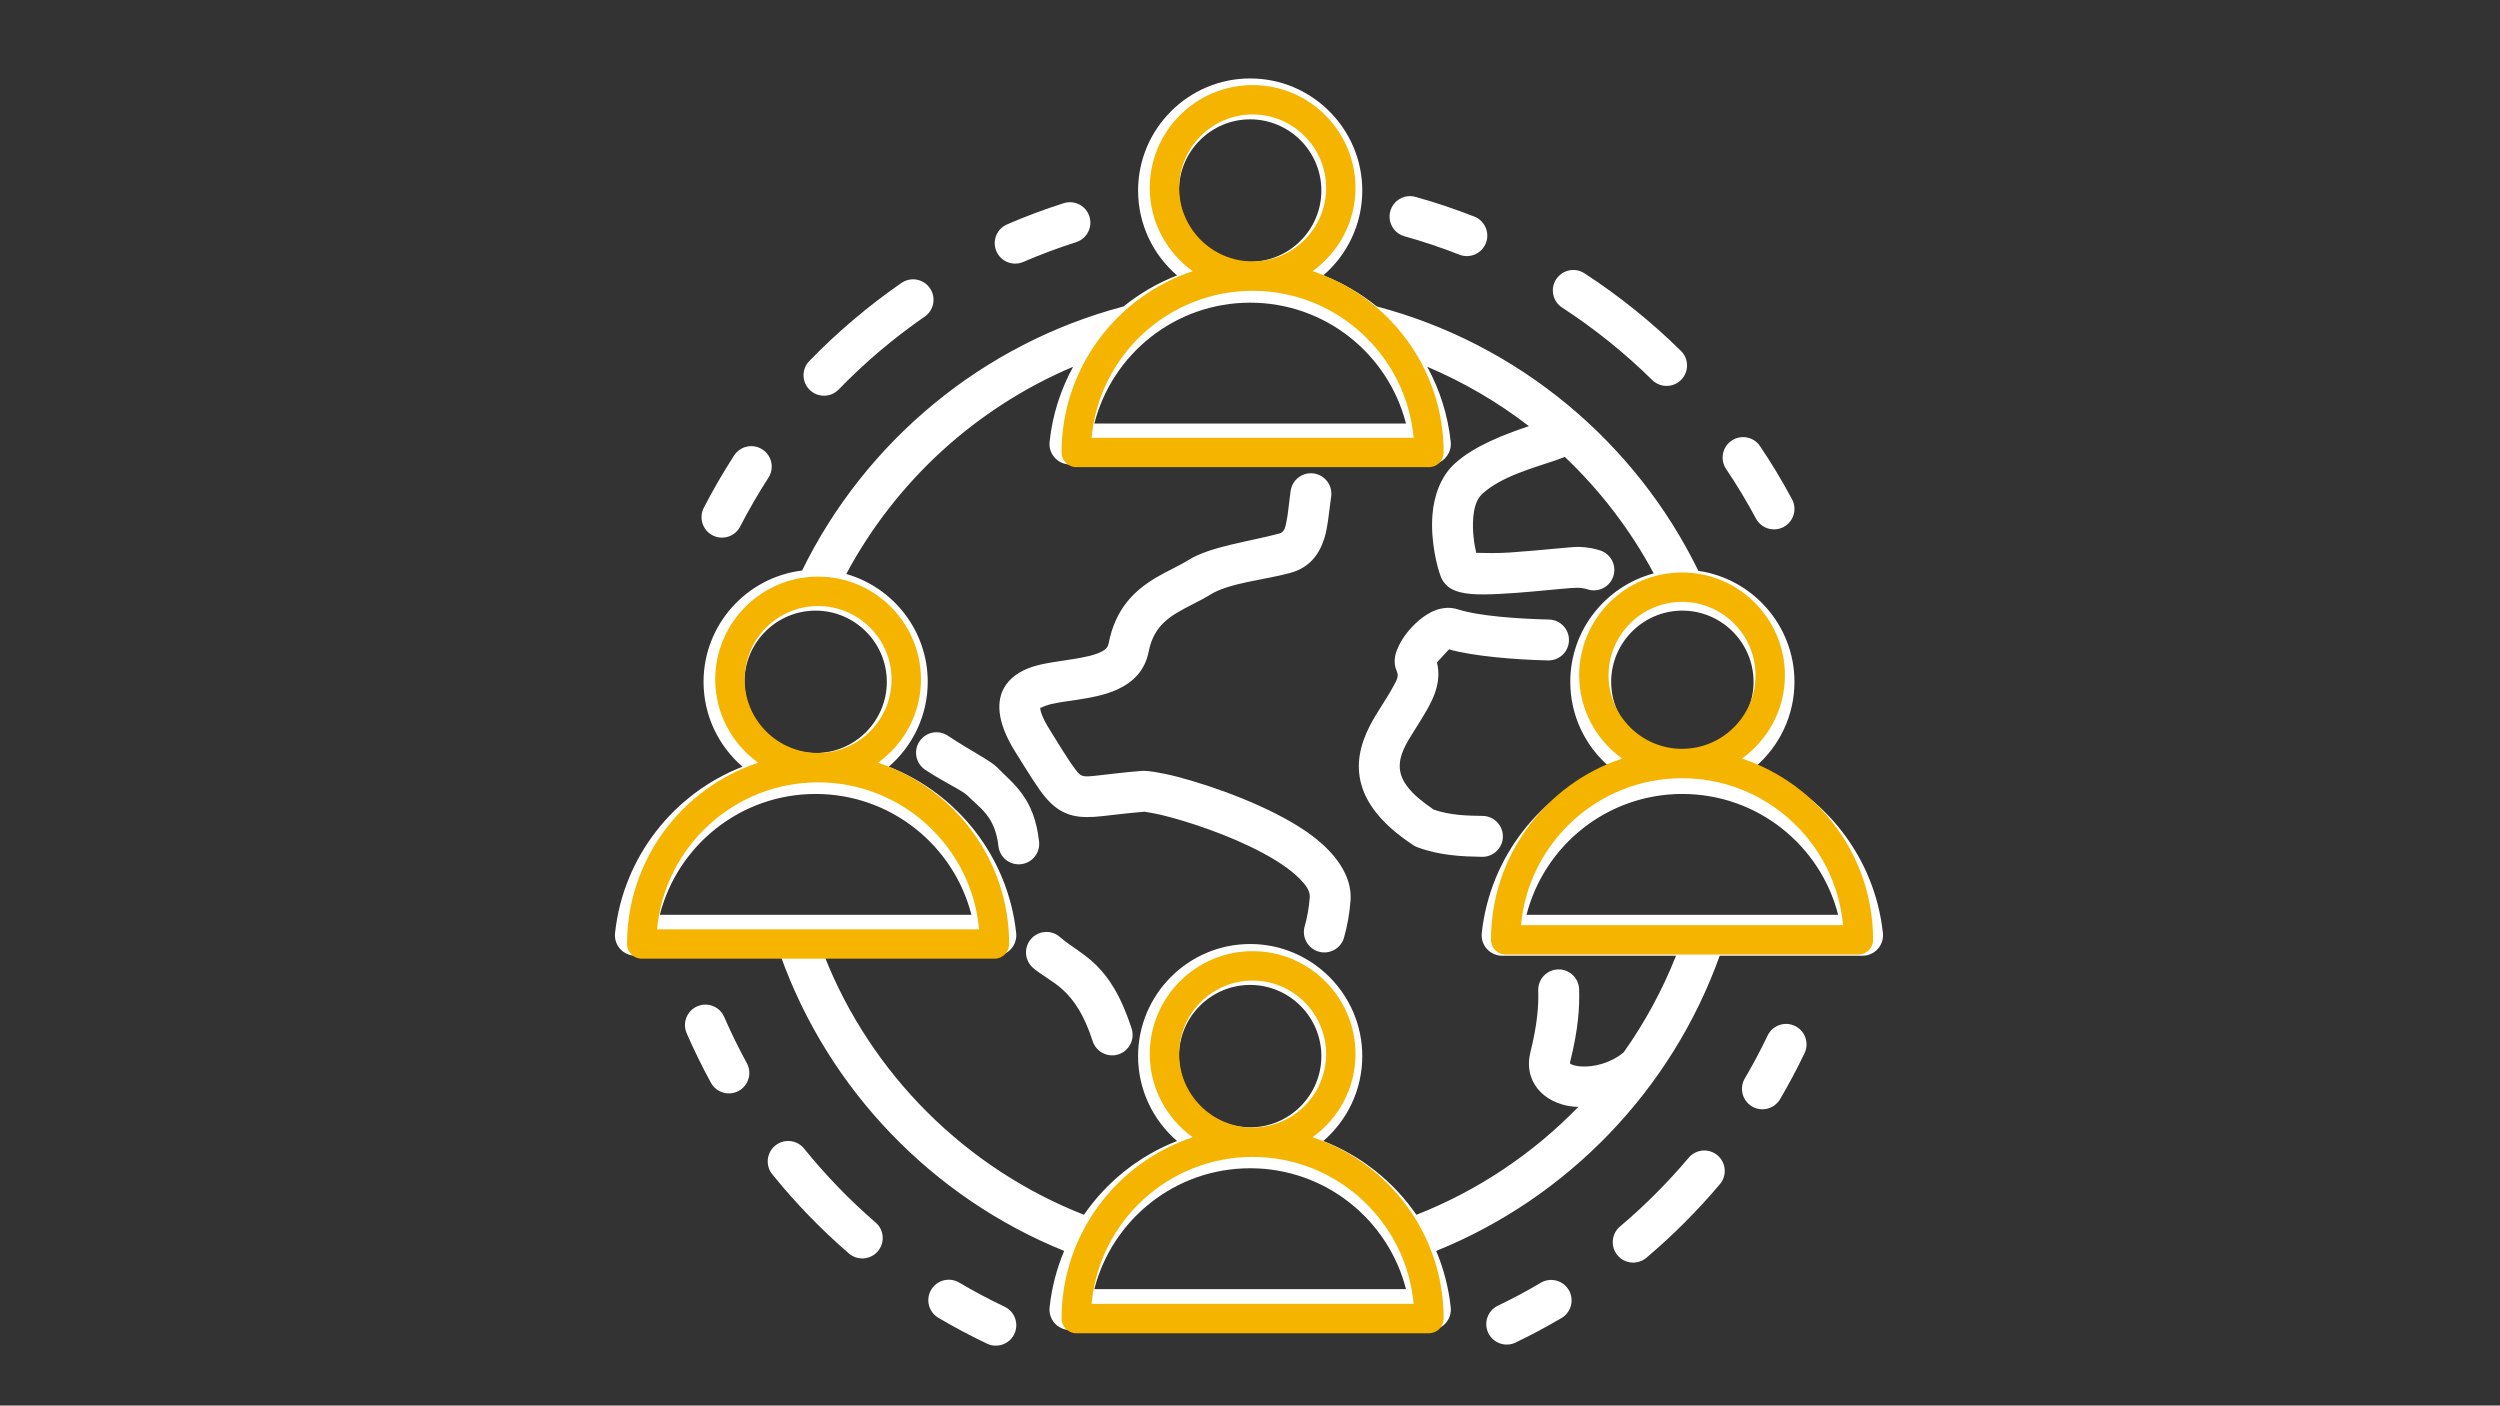
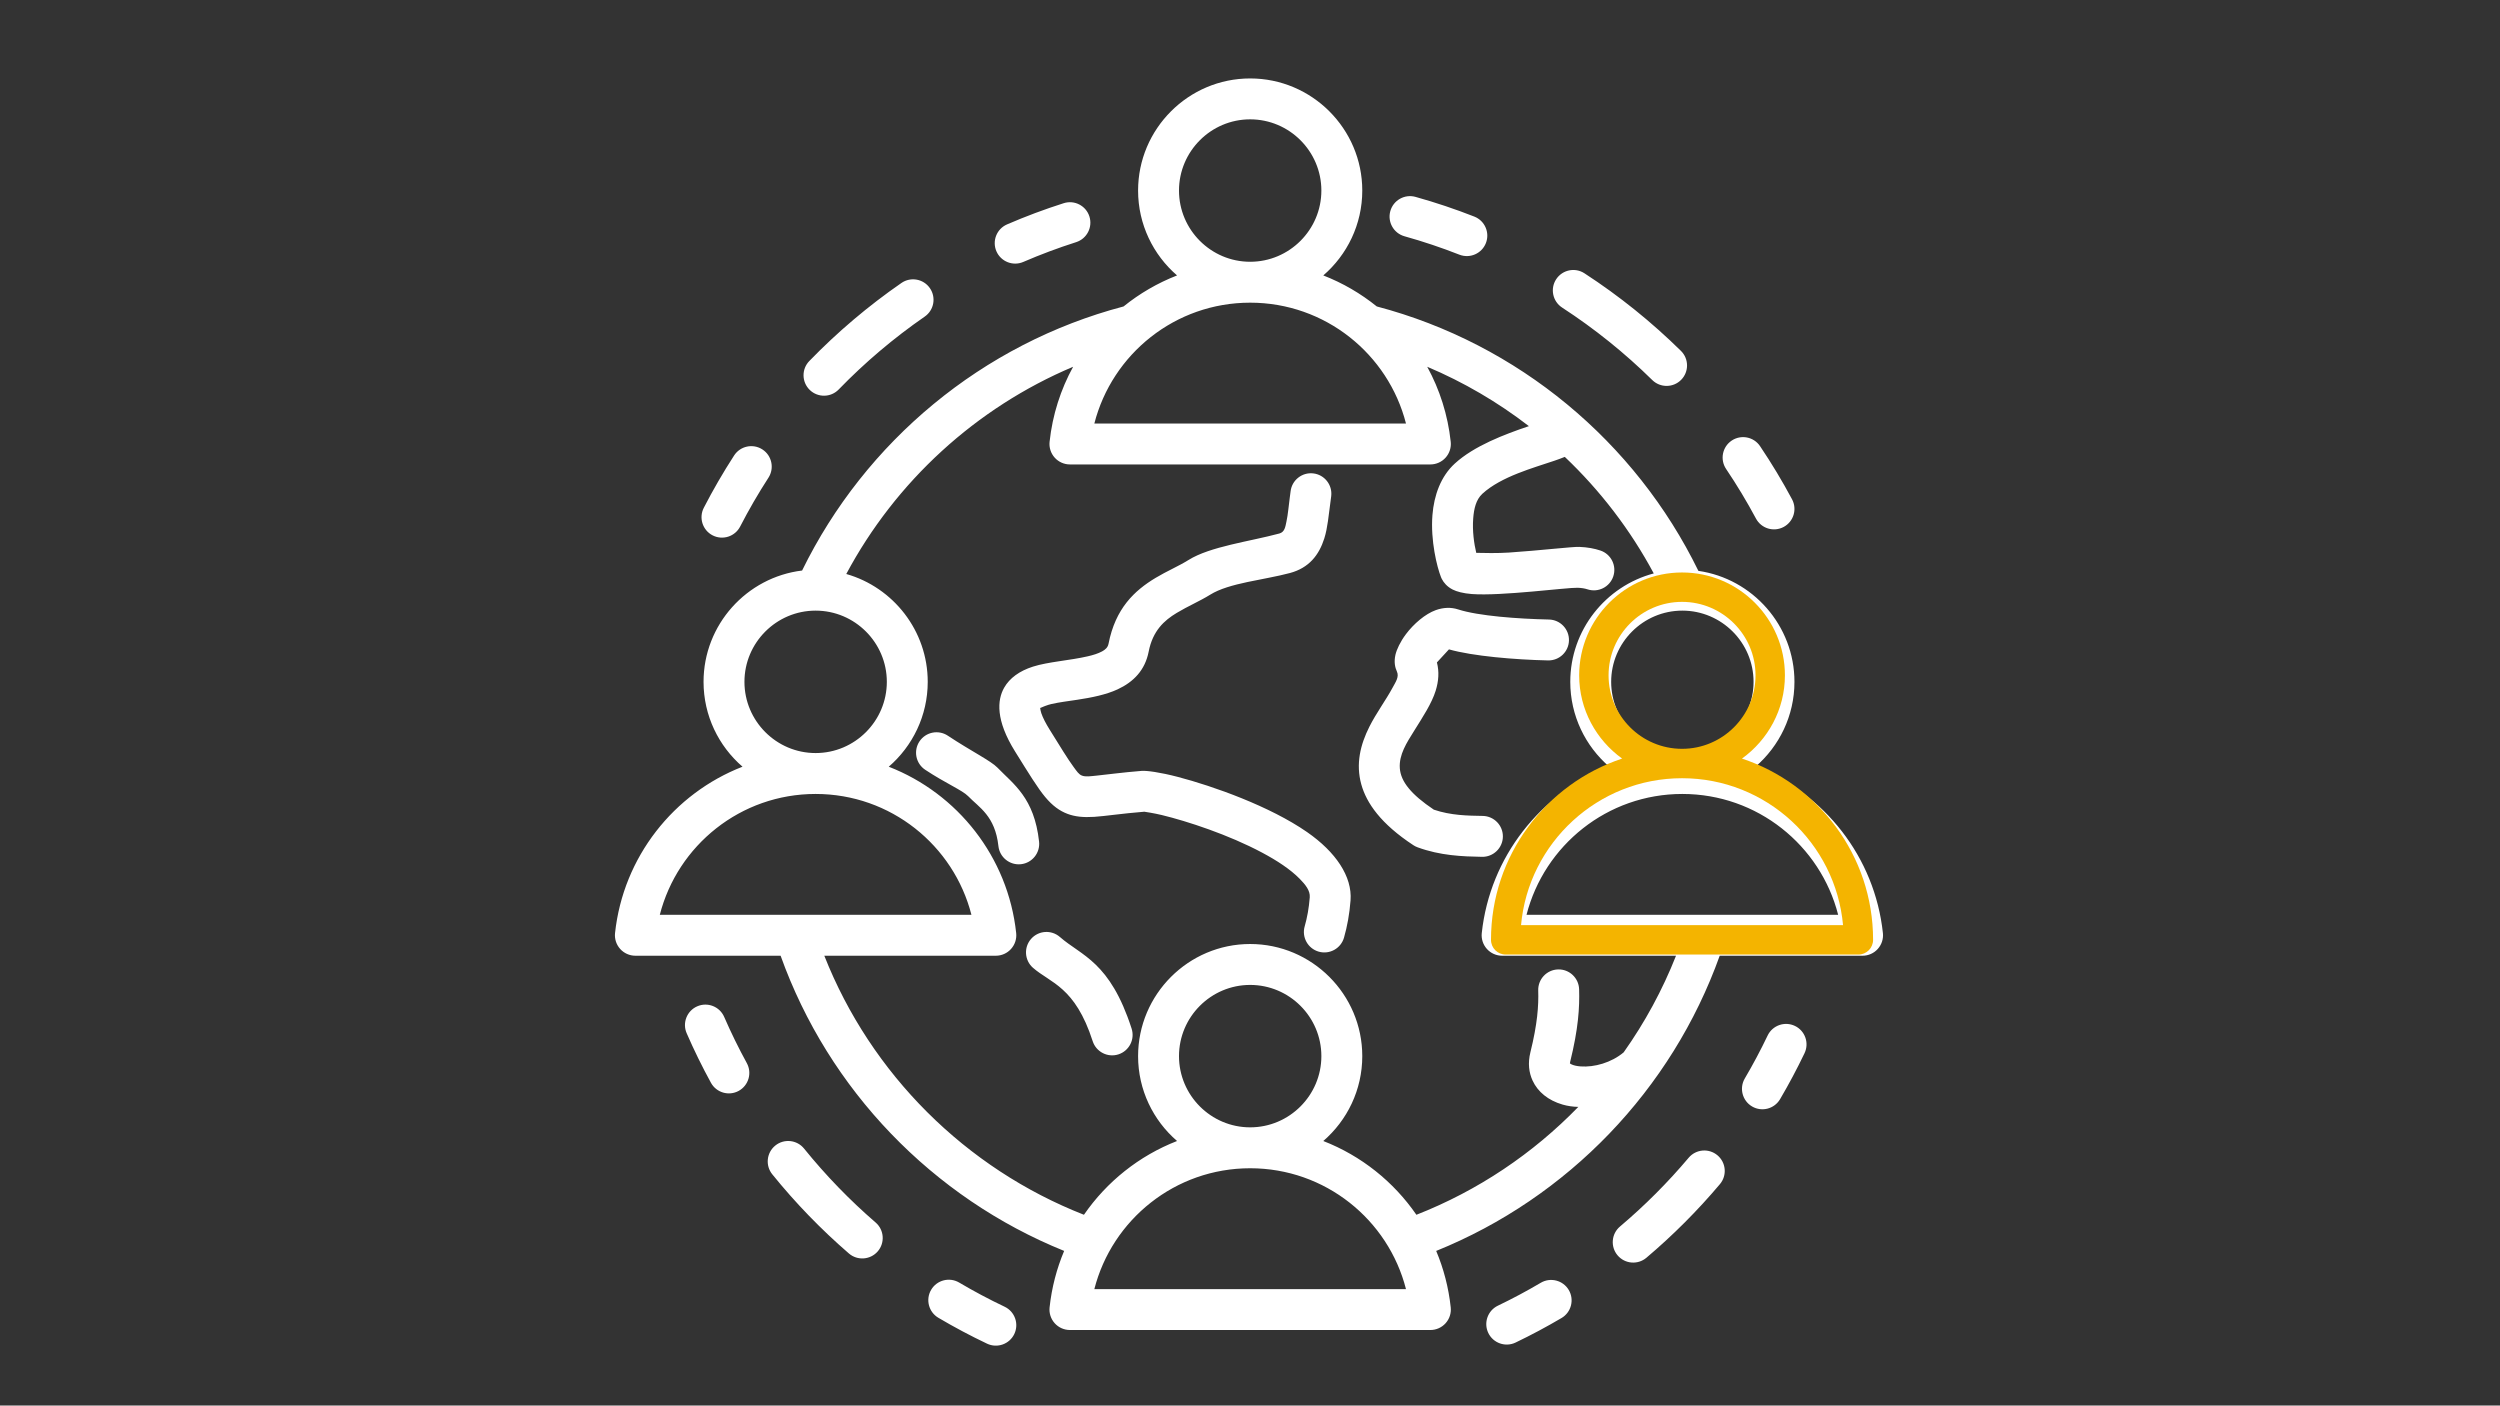
<svg xmlns="http://www.w3.org/2000/svg" width="1366" zoomAndPan="magnify" viewBox="0 0 1024.5 576" height="768" preserveAspectRatio="xMidYMid meet" version="1.2">
  <rect x="0" y="0" width="1024.5" height="576" fill="#333333" stroke="none" />
  <defs>
    <clipPath id="8e6a33e332">
      <path d="M 251.785 32 L 772 32 L 772 552 L 251.785 552 Z M 251.785 32" />
    </clipPath>
    <clipPath id="dc7fb65e47">
-       <path d="M 435 34 L 592 34 L 592 191.441 L 435 191.441 Z M 435 34" />
-     </clipPath>
+       </clipPath>
    <clipPath id="91f8a12fb0">
      <path d="M 256.879 236 L 414 236 L 414 392.875 L 256.879 392.875 Z M 256.879 236" />
    </clipPath>
    <clipPath id="903dc680e5">
-       <path d="M 435 389 L 592 389 L 592 546.367 L 435 546.367 Z M 435 389" />
-     </clipPath>
+       </clipPath>
    <clipPath id="d46391bb7a">
      <path d="M 611 234 L 768 234 L 768 391.18 L 611 391.18 Z M 611 234" />
    </clipPath>
  </defs>
  <g id="743eaf6441">
    <g clip-rule="nonzero" clip-path="url(#8e6a33e332)">
      <path style="stroke:none;fill-rule:evenodd;fill:#ffffff;fill-opacity:1;" d="M 319.895 391.656 L 260.379 391.656 C 258 391.656 255.73 390.645 254.145 388.875 C 252.551 387.105 251.789 384.742 252.043 382.379 C 255.395 351.18 276.086 325.172 304.281 314.195 C 294.512 305.758 288.312 293.289 288.312 279.418 C 288.312 255.992 305.996 236.555 328.699 233.805 C 354.543 180.988 402.531 140.844 460.434 125.586 C 466.988 120.293 474.375 115.977 482.359 112.871 C 472.586 104.434 466.387 91.961 466.387 78.09 C 466.387 52.789 487.012 32.145 512.312 32.145 C 537.637 32.145 558.262 52.789 558.262 78.09 C 558.262 91.961 552.059 104.434 542.285 112.871 C 550.27 115.977 557.652 120.289 564.207 125.582 C 622.16 140.852 670.176 181.055 696 233.941 C 718.223 237.148 735.367 256.348 735.367 279.418 C 735.367 293.289 729.168 305.762 719.395 314.199 C 747.598 325.172 768.285 351.184 771.617 382.383 C 771.871 384.746 771.105 387.109 769.516 388.875 C 767.926 390.645 765.66 391.656 763.281 391.656 L 704.738 391.656 C 685.078 446.617 642.469 490.828 588.551 512.629 C 591.598 519.875 593.641 527.645 594.508 535.77 C 594.762 538.133 593.996 540.492 592.406 542.262 C 590.816 544.031 588.551 545.039 586.176 545.039 L 438.453 545.039 C 436.074 545.039 433.809 544.031 432.219 542.262 C 430.629 540.492 429.867 538.129 430.121 535.766 C 430.992 527.641 433.039 519.871 436.09 512.625 C 382.168 490.82 339.555 446.613 319.895 391.656 Z M 334.238 325.363 C 303.5 325.363 277.676 346.414 270.387 374.891 C 270.387 374.891 398.094 374.891 398.094 374.891 C 390.82 346.414 364.992 325.363 334.238 325.363 Z M 364.211 314.199 C 392.414 325.172 413.098 351.184 416.434 382.383 C 416.684 384.746 415.922 387.109 414.332 388.875 C 412.742 390.645 410.477 391.656 408.098 391.656 L 337.801 391.656 C 356.926 440.105 395.695 478.793 444.199 497.812 C 453.535 484.262 466.805 473.637 482.359 467.582 C 472.586 459.145 466.387 446.672 466.387 432.801 C 466.387 407.504 487.012 386.855 512.312 386.855 C 537.637 386.855 558.262 407.504 558.262 432.801 C 558.262 446.676 552.059 459.145 542.285 467.586 C 557.844 473.637 571.113 484.266 580.441 497.816 C 605.656 487.93 628.234 472.73 646.793 453.605 C 644.543 453.559 642.379 453.242 640.348 452.656 C 634.445 450.945 630.18 447.43 628.066 442.852 C 626.57 439.613 626.035 435.723 627.168 431.164 C 630.039 419.586 630.559 412.207 630.363 405.906 C 630.223 401.281 633.859 397.41 638.484 397.27 C 643.105 397.125 646.977 400.766 647.121 405.387 C 647.348 412.82 646.824 421.535 643.441 435.195 L 643.438 435.207 C 643.395 435.379 643.367 435.629 643.352 435.793 C 643.531 435.914 643.855 436.121 644.082 436.223 C 645.137 436.684 646.395 436.914 647.758 437.016 C 653.309 437.422 660.293 435.527 665.379 431.25 C 674.031 419.043 681.262 405.762 686.832 391.656 L 615.562 391.656 C 613.184 391.656 610.918 390.645 609.328 388.875 C 607.738 387.105 606.973 384.742 607.227 382.379 C 610.578 351.18 631.27 325.172 659.465 314.195 C 649.695 305.758 643.496 293.289 643.496 279.418 C 643.496 258.164 658.055 240.191 677.707 234.988 C 668.156 217.164 655.805 201.047 641.25 187.23 C 639.965 187.754 638.547 188.281 637.027 188.797 C 628.465 191.715 615.195 195.277 607.504 202.32 L 607.496 202.328 C 604.809 204.781 604.023 208.609 603.723 212.395 C 603.316 217.551 604.074 222.844 604.965 226.555 C 608.156 226.648 613.785 226.742 618.332 226.441 C 630.695 225.625 644.367 224.004 647.199 224.117 C 650.57 224.25 653.426 224.793 655.832 225.602 C 660.219 227.07 662.59 231.82 661.121 236.207 C 659.652 240.594 654.898 242.965 650.512 241.496 C 649.406 241.125 648.086 240.93 646.535 240.867 L 646.523 240.867 C 642.438 240.703 615.117 244.352 603.141 243.438 C 599.609 243.168 596.918 242.422 595.32 241.605 C 593.012 240.426 591.645 238.801 590.836 237.215 C 590.723 236.984 590.617 236.75 590.52 236.512 C 588.879 232.379 586.184 221.535 587.012 211.07 C 587.656 202.965 590.434 195.207 596.191 189.953 C 604.074 182.734 616.504 178.016 626.543 174.633 C 613.836 164.828 599.844 156.617 584.871 150.297 C 589.969 159.605 593.328 170.004 594.508 181.055 C 594.762 183.418 593.996 185.781 592.406 187.547 C 590.816 189.316 588.551 190.328 586.176 190.328 L 438.453 190.328 C 436.074 190.328 433.809 189.316 432.219 187.547 C 430.629 185.777 429.867 183.418 430.121 181.051 C 431.305 170.004 434.664 159.609 439.766 150.301 C 399.938 167.117 367.051 197.324 346.801 235.223 C 366.043 240.707 380.184 258.469 380.184 279.418 C 380.184 293.289 373.984 305.762 364.211 314.199 Z M 334.238 308.602 C 350.32 308.602 363.422 295.484 363.422 279.418 C 363.422 263.348 350.32 250.234 334.238 250.234 C 318.172 250.234 305.074 263.348 305.074 279.418 C 305.074 295.484 318.172 308.602 334.238 308.602 Z M 512.312 124.035 C 481.578 124.035 455.75 145.086 448.461 173.566 C 448.461 173.566 576.172 173.562 576.172 173.566 C 568.898 145.086 543.066 124.035 512.312 124.035 Z M 512.312 107.273 C 528.398 107.273 541.496 94.156 541.496 78.09 C 541.496 62.02 528.398 48.906 512.312 48.906 C 496.246 48.906 483.152 62.023 483.152 78.09 C 483.152 94.156 496.246 107.273 512.312 107.273 Z M 689.422 308.602 C 705.508 308.602 718.605 295.484 718.605 279.418 C 718.605 263.348 705.508 250.234 689.422 250.234 C 673.355 250.234 660.258 263.348 660.258 279.418 C 660.258 295.484 673.355 308.602 689.422 308.602 Z M 689.422 325.363 C 658.684 325.363 632.859 346.414 625.57 374.891 C 625.57 374.891 753.277 374.891 753.277 374.891 C 746.004 346.414 720.176 325.363 689.422 325.363 Z M 512.312 478.75 C 481.578 478.75 455.75 499.801 448.461 528.277 C 448.461 528.277 576.172 528.277 576.172 528.277 C 568.898 499.801 543.066 478.75 512.312 478.75 Z M 512.312 461.984 C 528.398 461.984 541.496 448.871 541.496 432.801 C 541.496 416.734 528.398 403.621 512.312 403.621 C 496.246 403.621 483.152 416.734 483.152 432.801 C 483.152 448.871 496.246 461.984 512.312 461.984 Z M 423.316 396.602 C 419.836 393.555 419.48 388.254 422.527 384.773 C 425.574 381.289 430.875 380.938 434.355 383.984 C 443.219 391.742 454.855 393.984 463.738 421.531 C 465.156 425.934 462.734 430.66 458.332 432.082 C 453.93 433.5 449.203 431.078 447.781 426.676 C 440.562 404.273 430.523 402.906 423.316 396.602 Z M 426.254 290.129 C 426.324 290.625 426.48 291.562 426.73 292.281 C 427.398 294.207 428.543 296.438 430.176 299.055 C 434.523 306.031 437.48 310.934 439.973 314.316 C 441.285 316.102 442.094 317.355 443.383 317.84 C 444.953 318.426 446.805 318.102 449.504 317.836 C 453.906 317.398 459.707 316.566 467.848 315.91 L 467.859 315.91 C 469.883 315.754 475.344 316.461 482.625 318.363 C 497.203 322.168 520.441 330.434 535.641 340.988 C 547.395 349.148 554.199 359.18 553.453 368.996 C 553.027 374.594 552.09 379.629 550.777 384.23 C 549.508 388.68 544.867 391.258 540.418 389.988 C 535.969 388.719 533.387 384.078 534.656 379.629 C 535.684 376.031 536.406 372.098 536.738 367.723 C 536.945 364.984 535.031 362.602 532.617 360.137 C 528.793 356.238 523.328 352.672 517.258 349.43 C 503.441 342.051 486.527 336.531 476.086 334 C 472.945 333.238 469.387 332.707 468.941 332.641 C 459.332 333.422 453.016 334.449 448.406 334.746 C 443.871 335.039 440.48 334.656 437.492 333.531 C 434.266 332.32 431.371 330.273 428.293 326.586 C 425.223 322.914 421.648 317.066 415.953 307.922 C 407.992 295.156 408.621 286.902 411.5 281.824 C 413.742 277.871 417.789 274.941 423.32 273.18 C 429.559 271.191 438.277 270.695 445.801 268.949 C 447.938 268.453 449.957 267.855 451.656 266.93 C 452.914 266.246 453.973 265.359 454.27 263.836 L 454.27 263.832 C 457.109 249.293 464.902 242.027 473.555 236.82 C 478.105 234.078 482.938 232.051 487.059 229.484 C 495.945 223.934 512.07 221.918 524.266 218.637 L 524.27 218.633 C 526.473 218.043 526.73 215.875 527.164 213.859 C 527.867 210.629 528.094 207.102 528.547 203.922 L 528.551 203.906 C 528.68 203.02 528.789 202.172 528.883 201.359 C 529.414 196.766 533.578 193.465 538.172 193.996 C 542.77 194.527 546.066 198.691 545.535 203.285 C 545.426 204.246 545.293 205.25 545.145 206.293 C 544.477 210.945 544.105 216.211 542.691 220.672 C 540.543 227.434 536.449 232.723 528.617 234.824 C 517.961 237.691 503.703 238.852 495.938 243.703 L 495.93 243.707 C 491.734 246.32 486.828 248.395 482.203 251.18 C 477.094 254.254 472.398 258.469 470.723 267.047 C 469.25 274.586 464.598 279.422 458.012 282.488 C 453.27 284.695 447.336 285.879 441.387 286.777 C 437.742 287.324 434.105 287.781 430.902 288.492 C 429.289 288.852 427.008 289.801 426.254 290.129 Z M 593.781 266.113 L 588.848 271.461 C 589.828 275.25 589.566 279.109 588.336 283.066 C 586.723 288.258 583.098 293.754 579.516 299.488 C 576.504 304.312 573.223 309.289 573.648 314.867 C 574.059 320.27 578.215 325.523 587.582 331.801 C 594.633 334.195 601.477 334.258 607.645 334.367 C 612.27 334.449 615.957 338.27 615.879 342.895 C 615.797 347.52 611.973 351.207 607.348 351.129 C 599.234 350.984 590.223 350.641 580.918 347.227 C 580.32 347.004 579.746 346.719 579.211 346.367 C 565.883 337.625 559.996 329.113 557.867 321.469 C 555.535 313.074 557.457 305.176 561.191 297.77 C 564.016 292.164 567.949 286.883 570.652 281.863 C 571.941 279.473 573.457 277.363 572.453 275.199 C 571.68 273.551 571.191 271.215 571.848 268.348 C 572.348 266.16 573.832 262.98 576.152 259.883 C 579.332 255.641 584.047 251.594 588.375 250.031 C 591.551 248.887 594.672 248.812 597.512 249.73 C 605.871 252.441 622.109 253.602 634.766 253.883 C 639.395 253.984 643.062 257.824 642.961 262.449 C 642.859 267.074 639.02 270.742 634.395 270.641 C 620.773 270.34 603.512 268.887 593.781 266.113 Z M 379.148 315.453 C 375.293 312.898 374.238 307.695 376.793 303.836 C 379.348 299.98 384.551 298.922 388.406 301.477 C 398.266 308.008 405.973 311.715 408.785 314.605 C 408.793 314.617 408.801 314.625 408.809 314.633 C 415.285 321.355 423.844 326.871 425.816 344.906 C 426.32 349.504 422.992 353.648 418.395 354.152 C 413.797 354.656 409.656 351.328 409.152 346.73 C 407.793 334.32 401.223 330.91 396.746 326.273 C 394.332 323.812 387.543 321.012 379.148 315.453 Z M 411.695 535.496 C 415.875 537.48 417.652 542.484 415.668 546.664 C 413.684 550.84 408.68 552.621 404.5 550.637 C 397.676 547.395 391.016 543.852 384.543 540.027 C 380.559 537.672 379.234 532.531 381.59 528.547 C 383.941 524.562 389.086 523.242 393.07 525.594 C 399.109 529.164 405.324 532.469 411.695 535.496 Z M 358.836 500.988 C 362.336 504.012 362.723 509.309 359.699 512.812 C 356.672 516.312 351.375 516.695 347.875 513.672 C 336.469 503.816 325.957 492.957 316.477 481.23 C 313.566 477.633 314.129 472.352 317.727 469.441 C 321.324 466.531 326.605 467.094 329.512 470.691 C 338.367 481.645 348.184 491.785 358.836 500.988 Z M 306.047 435.668 C 308.266 439.727 306.773 444.824 302.715 447.047 C 298.656 449.266 293.562 447.773 291.34 443.715 C 287.734 437.121 284.41 430.352 281.395 423.418 C 279.547 419.176 281.492 414.23 285.734 412.387 C 289.977 410.539 294.918 412.484 296.766 416.727 C 299.582 423.195 302.68 429.516 306.047 435.668 Z M 724.375 424.363 C 726.371 420.191 731.379 418.426 735.555 420.422 C 739.727 422.418 741.492 427.43 739.496 431.602 C 736.414 438.039 733.066 444.324 729.469 450.445 C 727.125 454.434 721.984 455.77 717.996 453.426 C 714.008 451.082 712.672 445.941 715.016 441.953 C 718.375 436.238 721.5 430.371 724.375 424.363 Z M 692.012 474.449 C 694.992 470.914 700.285 470.461 703.82 473.445 C 707.359 476.426 707.809 481.719 704.828 485.254 C 695.648 496.141 685.566 506.238 674.695 515.43 C 671.164 518.418 665.871 517.973 662.883 514.441 C 659.898 510.91 660.34 505.617 663.871 502.629 C 674.023 494.043 683.441 484.617 692.012 474.449 Z M 631.406 525.684 C 635.391 523.332 640.535 524.66 642.883 528.645 C 645.234 532.629 643.906 537.773 639.922 540.121 C 633.805 543.73 627.523 547.086 621.09 550.176 C 616.922 552.18 611.91 550.422 609.906 546.25 C 607.902 542.082 609.66 537.07 613.832 535.066 C 619.836 532.184 625.699 529.051 631.406 525.684 Z M 575.57 96.828 C 571.117 95.586 568.508 90.957 569.754 86.504 C 570.996 82.047 575.625 79.441 580.078 80.684 C 588.289 82.977 596.328 85.676 604.18 88.758 C 608.484 90.449 610.609 95.316 608.918 99.621 C 607.227 103.93 602.359 106.051 598.051 104.363 C 590.73 101.484 583.23 98.969 575.57 96.828 Z M 640.164 126.047 C 636.285 123.527 635.184 118.328 637.707 114.453 C 640.23 110.574 645.426 109.473 649.305 111.996 C 663.547 121.258 676.793 131.922 688.852 143.793 C 692.148 147.039 692.191 152.348 688.945 155.648 C 685.699 158.941 680.387 158.984 677.094 155.738 C 665.832 144.656 653.461 134.699 640.164 126.047 Z M 707.363 192.195 C 704.777 188.355 705.797 183.145 709.633 180.562 C 713.473 177.977 718.684 178.996 721.27 182.832 C 725.988 189.848 730.367 197.109 734.375 204.602 C 736.559 208.68 735.02 213.762 730.941 215.945 C 726.863 218.129 721.781 216.59 719.598 212.512 C 715.855 205.52 711.77 198.742 707.363 192.195 Z M 303.316 215.777 C 301.195 219.891 296.137 221.508 292.023 219.387 C 287.914 217.27 286.297 212.211 288.414 208.098 C 292.207 200.734 296.355 193.582 300.836 186.66 C 303.348 182.777 308.543 181.664 312.426 184.176 C 316.309 186.688 317.422 191.883 314.91 195.766 C 310.73 202.227 306.859 208.902 303.316 215.777 Z M 343.688 159.617 C 340.465 162.938 335.156 163.016 331.836 159.797 C 328.516 156.574 328.434 151.266 331.656 147.945 C 343.148 136.098 355.797 125.375 369.414 115.957 C 373.219 113.328 378.445 114.281 381.074 118.09 C 383.707 121.895 382.754 127.117 378.945 129.746 C 366.23 138.539 354.418 148.551 343.688 159.617 Z M 419.344 107.34 C 415.098 109.176 410.16 107.215 408.324 102.969 C 406.492 98.723 408.449 93.785 412.699 91.953 C 420.25 88.691 427.996 85.785 435.91 83.266 C 440.316 81.859 445.035 84.301 446.441 88.707 C 447.844 93.113 445.406 97.832 441 99.238 C 433.617 101.59 426.391 104.297 419.344 107.34 Z M 419.344 107.34" />
    </g>
    <g clip-rule="nonzero" clip-path="url(#dc7fb65e47)">
      <path style="stroke:none;fill-rule:nonzero;fill:#f4b400;fill-opacity:1;" d="M 537.883 111.129 C 548.492 103.469 555.48 91.074 555.48 77.02 C 555.48 53.773 536.57 34.863 513.324 34.863 C 490.078 34.863 471.168 53.773 471.168 77.02 C 471.168 91.074 478.156 103.469 488.766 111.129 C 457.605 121.465 435.035 150.84 435.035 185.418 C 435.035 188.742 437.734 191.441 441.059 191.441 L 585.59 191.441 C 588.914 191.441 591.613 188.742 591.613 185.418 C 591.613 150.84 569.043 121.465 537.883 111.129 Z M 483.215 77.02 C 483.215 60.41 496.727 46.91 513.324 46.91 C 529.922 46.91 543.434 60.41 543.434 77.02 C 543.434 93.629 529.922 107.133 513.324 107.133 C 496.727 107.133 483.215 93.629 483.215 77.02 Z M 447.344 179.398 C 450.391 145.672 478.816 119.176 513.324 119.176 C 547.832 119.176 576.242 145.672 579.305 179.398 Z M 447.344 179.398" />
    </g>
    <g clip-rule="nonzero" clip-path="url(#91f8a12fb0)">
-       <path style="stroke:none;fill-rule:nonzero;fill:#f4b400;fill-opacity:1;" d="M 359.816 312.562 C 370.426 304.902 377.41 292.512 377.41 278.453 C 377.41 255.207 358.5 236.301 335.258 236.301 C 312.012 236.301 293.102 255.207 293.102 278.453 C 293.102 292.512 300.086 304.902 310.699 312.562 C 279.539 322.898 256.969 352.273 256.969 386.855 C 256.969 390.18 259.664 392.875 262.988 392.875 L 407.523 392.875 C 410.848 392.875 413.543 390.18 413.543 386.855 C 413.543 352.273 390.973 322.898 359.816 312.562 Z M 305.145 278.453 C 305.145 261.844 318.66 248.344 335.258 248.344 C 351.852 248.344 365.367 261.844 365.367 278.453 C 365.367 295.062 351.852 308.566 335.258 308.566 C 318.66 308.566 305.145 295.062 305.145 278.453 Z M 269.277 380.832 C 272.324 347.109 300.75 320.609 335.258 320.609 C 369.762 320.609 398.176 347.109 401.234 380.832 Z M 269.277 380.832" />
-     </g>
+       </g>
    <g clip-rule="nonzero" clip-path="url(#903dc680e5)">
      <path style="stroke:none;fill-rule:nonzero;fill:#f4b400;fill-opacity:1;" d="M 537.883 466.055 C 548.492 458.395 555.48 446 555.48 431.945 C 555.48 408.699 536.57 389.789 513.324 389.789 C 490.078 389.789 471.168 408.699 471.168 431.945 C 471.168 446 478.156 458.395 488.766 466.055 C 457.605 476.391 435.035 505.766 435.035 540.344 C 435.035 543.668 437.734 546.367 441.059 546.367 L 585.59 546.367 C 588.914 546.367 591.613 543.668 591.613 540.344 C 591.613 505.766 569.043 476.391 537.883 466.055 Z M 483.215 431.945 C 483.215 415.336 496.727 401.836 513.324 401.836 C 529.922 401.836 543.434 415.336 543.434 431.945 C 543.434 448.555 529.922 462.059 513.324 462.059 C 496.727 462.059 483.215 448.555 483.215 431.945 Z M 447.344 534.324 C 450.391 500.598 478.816 474.102 513.324 474.102 C 547.832 474.102 576.242 500.598 579.305 534.324 Z M 447.344 534.324" />
    </g>
    <g clip-rule="nonzero" clip-path="url(#d46391bb7a)">
      <path style="stroke:none;fill-rule:nonzero;fill:#f4b400;fill-opacity:1;" d="M 713.859 310.867 C 724.473 303.207 731.457 290.812 731.457 276.758 C 731.457 253.512 712.547 234.602 689.301 234.602 C 666.055 234.602 647.145 253.512 647.145 276.758 C 647.145 290.812 654.133 303.207 664.742 310.867 C 633.586 321.199 611.012 350.578 611.012 385.156 C 611.012 388.48 613.711 391.18 617.035 391.18 L 761.566 391.18 C 764.891 391.18 767.59 388.48 767.59 385.156 C 767.59 350.578 745.02 321.199 713.859 310.867 Z M 659.191 276.758 C 659.191 260.148 672.703 246.645 689.301 246.645 C 705.898 246.645 719.414 260.148 719.414 276.758 C 719.414 293.367 705.898 306.867 689.301 306.867 C 672.703 306.867 659.191 293.367 659.191 276.758 Z M 623.324 379.133 C 626.371 345.41 654.793 318.914 689.301 318.914 C 723.809 318.914 752.223 345.41 755.281 379.133 Z M 623.324 379.133" />
    </g>
  </g>
</svg>